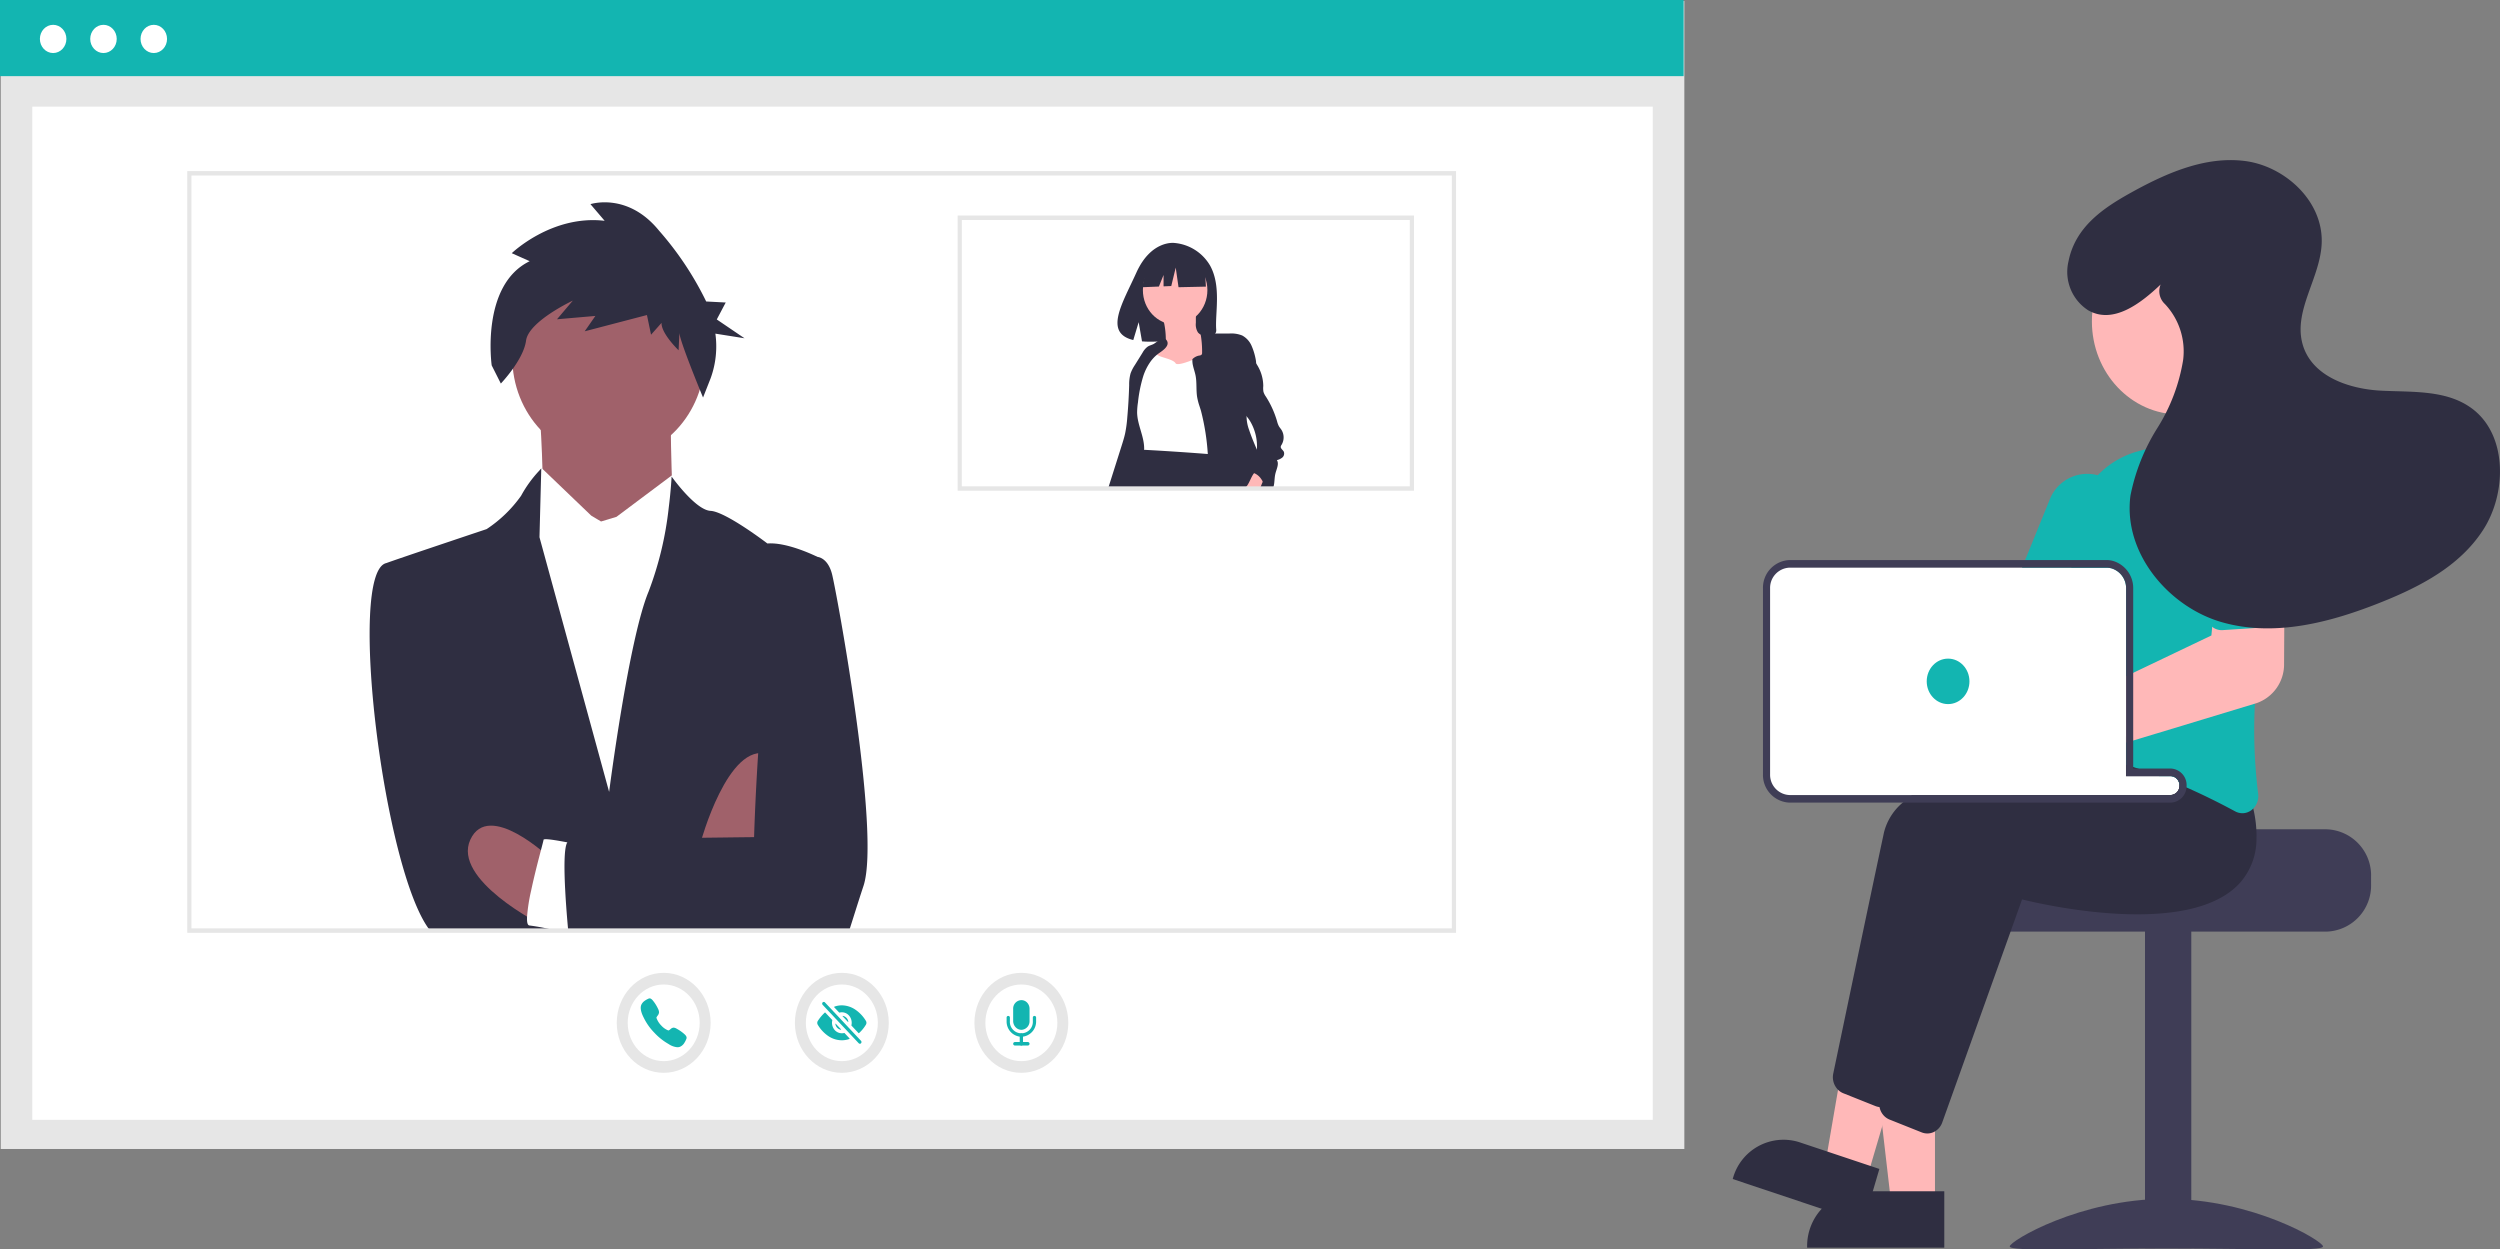
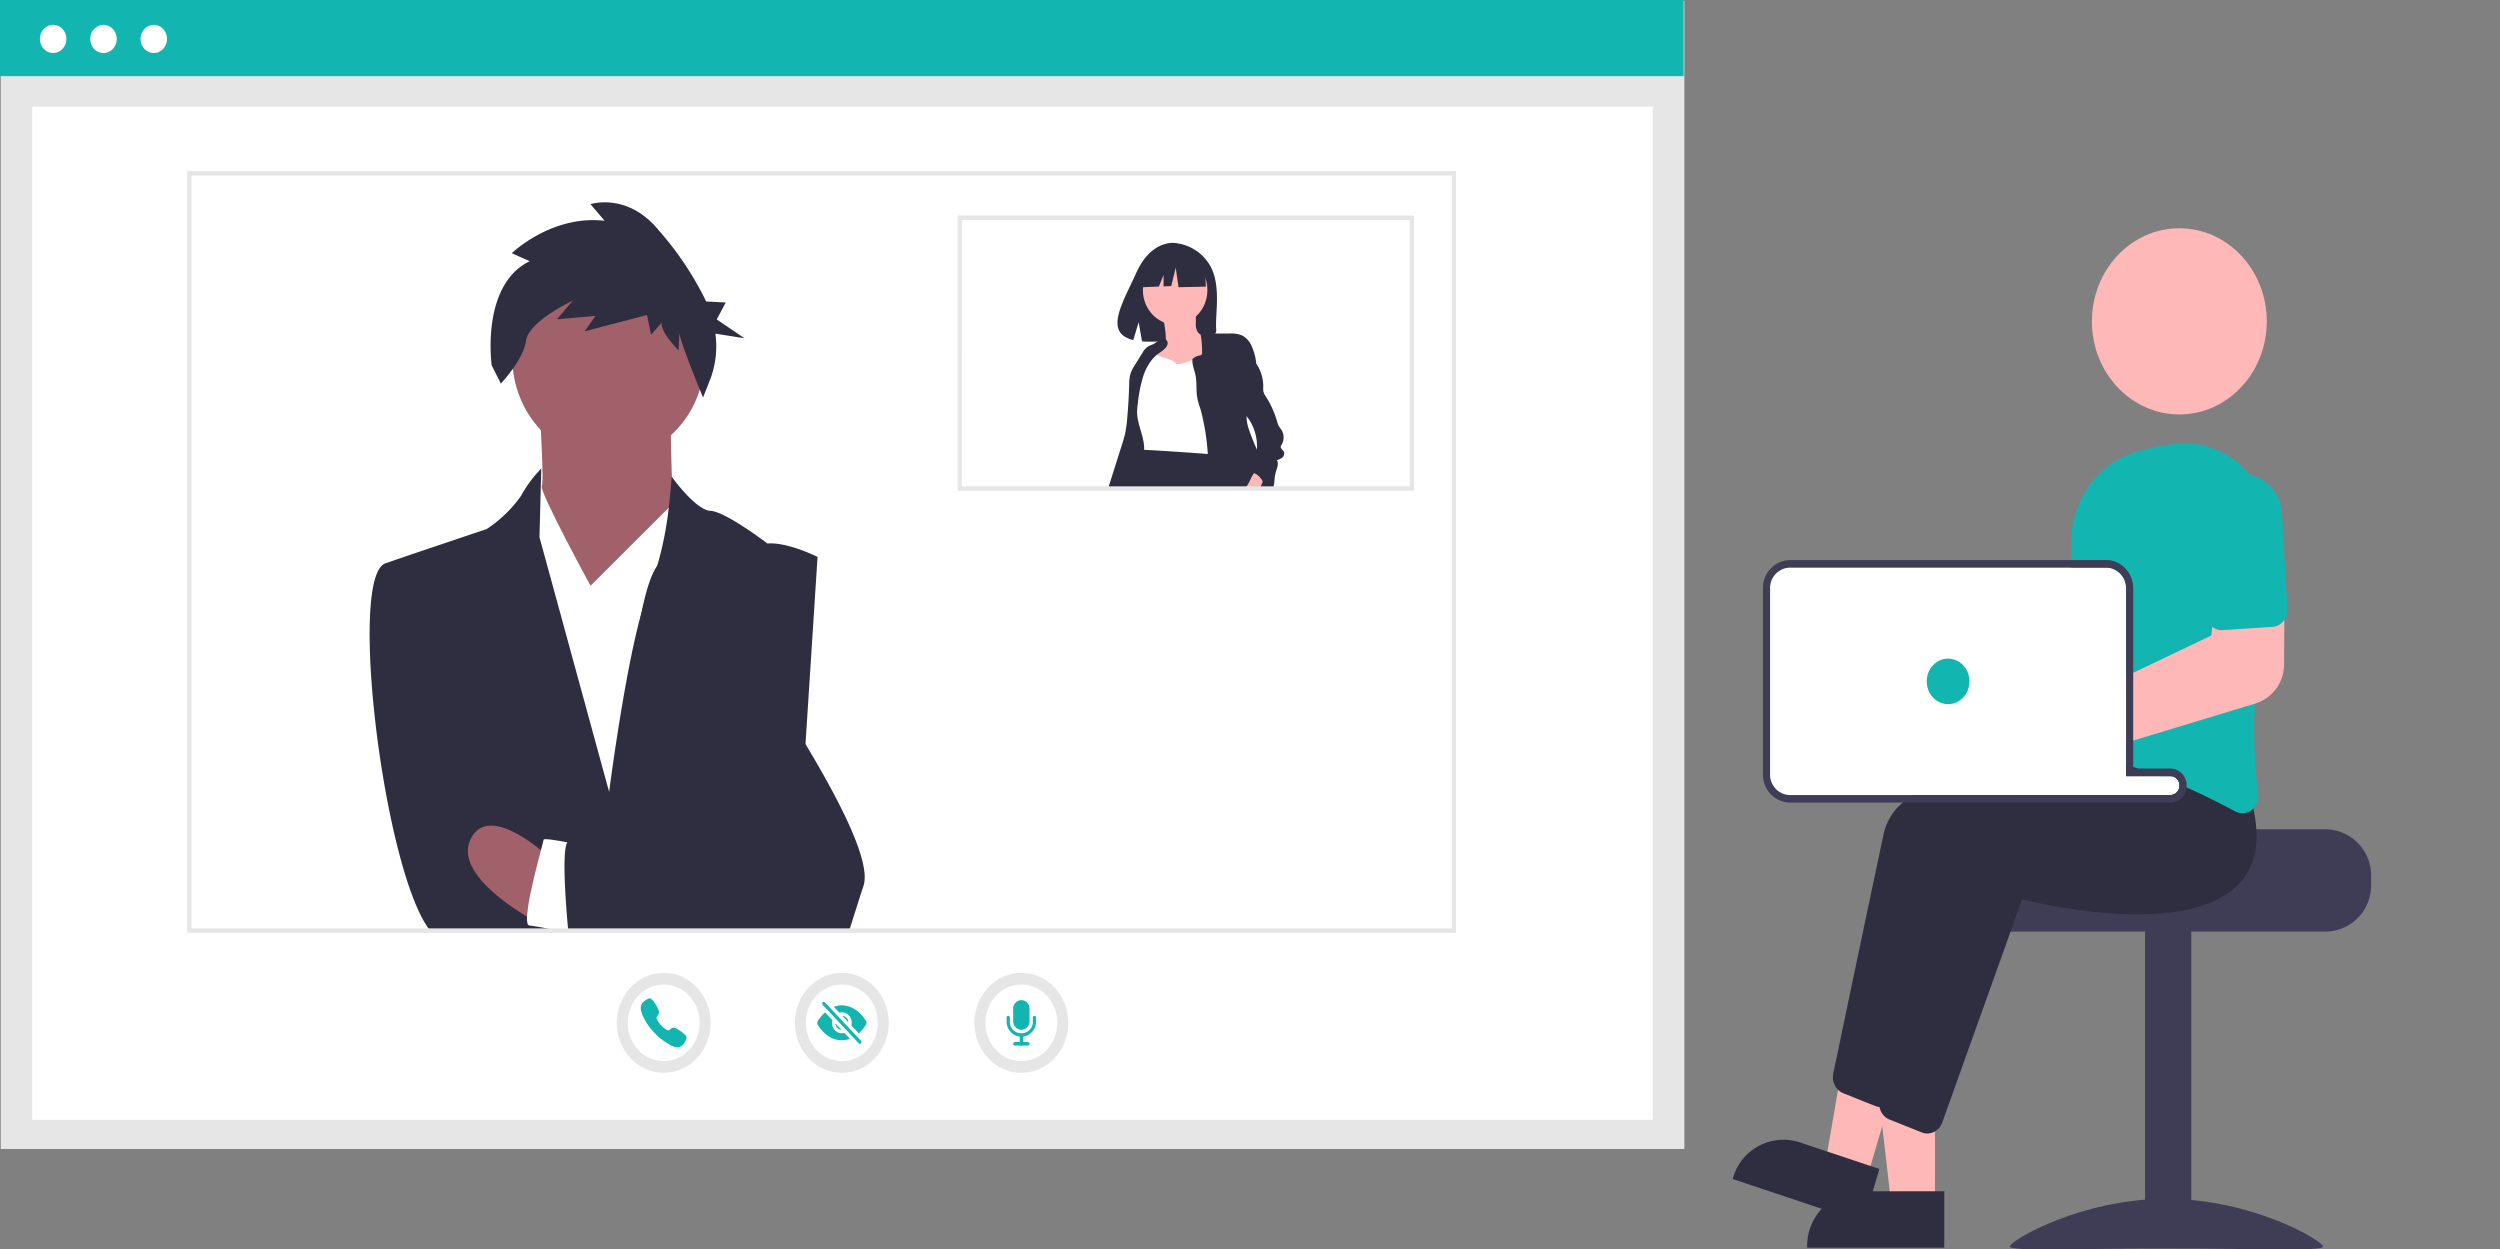
<svg xmlns="http://www.w3.org/2000/svg" id="グループ_2223" data-name="グループ 2223" width="244.1" height="121.996" viewBox="0 0 244.1 121.996">
  <rect x="0" y="0" width="244.1" height="121.996" fill="#808080" stroke="none" />
  <g id="undraw_business_chat_ldig" transform="translate(0 0)">
    <rect id="長方形_3105" data-name="長方形 3105" width="164.389" height="112.088" transform="translate(0.07 0.099)" fill="#e6e6e6" />
    <rect id="長方形_3106" data-name="長方形 3106" width="158.225" height="98.928" transform="translate(3.152 10.413)" fill="#fff" />
    <rect id="長方形_3107" data-name="長方形 3107" width="164.389" height="7.435" fill="#13b5b1" />
    <ellipse id="楕円形_237" data-name="楕円形 237" cx="1.294" cy="1.378" rx="1.294" ry="1.378" transform="translate(3.895 2.423)" fill="#fff" />
    <ellipse id="楕円形_238" data-name="楕円形 238" cx="1.294" cy="1.378" rx="1.294" ry="1.378" transform="translate(8.809 2.423)" fill="#fff" />
    <ellipse id="楕円形_239" data-name="楕円形 239" cx="1.294" cy="1.378" rx="1.294" ry="1.378" transform="translate(13.722 2.423)" fill="#fff" />
    <path id="パス_3232" data-name="パス 3232" d="M454.49,364.82s.594,8.73.323,9.243,4.758,9.735,4.758,9.735l8.04-8.022s-.487-11.1.031-11.6S454.49,364.82,454.49,364.82Z" transform="translate(-401.912 -326.605)" fill="#a0616a" />
    <ellipse id="楕円形_240" data-name="楕円形 240" cx="9.398" cy="10.005" rx="9.398" ry="10.005" transform="translate(50.017 24.872)" fill="#a0616a" />
-     <path id="パス_3233" data-name="パス 3233" d="M447.146,407.576l-.964-.577-4.758-4.562s-.474-.188-.546,1.39l-.072,1.578-3.072,2.214-.141,35.843,21.244,1.093.894-36.068-4.8-3.41-.879-2-5.4,4.044Z" transform="translate(-388.459 -356.657)" fill="#fff" />
    <path id="パス_3234" data-name="パス 3234" d="M417.311,410.924l-2.349,36.485H379.485c-4.521-5.7-8.132-35.016-4.278-35.885,1.259-.463,9.794-3.318,9.794-3.318a12.678,12.678,0,0,0,3.363-3.252,11.861,11.861,0,0,1,1.82-2.5l0-.005,0-.005c.02-.021.037-.042.057-.061a.033.033,0,0,1,.017-.016c.025-.029.049-.055.077-.082v.04L390.161,409l6.8,24.866s1.914-14.926,3.858-19.571a33.09,33.09,0,0,0,1.961-8.17c.225-1.8.282-3.049.282-3.049l.027.037v0h0c.03.039.077.105.146.195l0,0c.569.758,2.394,3.054,3.631,3.118,1.481.076,5.55,3.186,5.55,3.186C414.405,409.455,417.311,410.924,417.311,410.924Z" transform="translate(-337.486 -356.545)" fill="#2f2e41" />
    <path id="パス_3235" data-name="パス 3235" d="M532.167,539.091s2.677-9.879,6.581-8.624-.382,8.416-.382,8.416Z" transform="translate(-463.76 -456.83)" fill="#a0616a" />
    <path id="パス_3236" data-name="パス 3236" d="M427.8,572.684s-8.728-4.4-6.935-8.3,7.74,1.756,7.74,1.756Z" transform="translate(-374.943 -482.397)" fill="#a0616a" />
    <path id="パス_3237" data-name="パス 3237" d="M453.874,578.056H451.78a20.078,20.078,0,0,0-2.557-.5c-.2-.011-.262-.34-.237-.861a17.338,17.338,0,0,1,.4-2.557c.3-1.422.7-2.959.957-3.939v0c.151-.571.25-.951.252-1.006.007-.174,1.378.066,2.322.25.5.1.875.179.875.179l.047,4.747Z" transform="translate(-397.524 -487.192)" fill="#fff" />
-     <path id="パス_3238" data-name="パス 3238" d="M496.139,473.9c-.6,1.819-1.039,3.26-1.395,4.358H467.309c-.091-1.006-.208-2.383-.282-3.747-.121-2.183-.141-4.331.193-4.868a.239.239,0,0,1,.148-.124c.641-.134,7.877-.255,13-.327l1.991-.024c1.847-.024,3.1-.037,3.1-.037s.1-3.6.4-8.194c.532-8.073,1.694-19.208,4.063-19.255l1.731.09s.987.05,1.41,1.653S497.86,468.716,496.139,473.9Z" transform="translate(-411.83 -387.394)" fill="#2f2e41" />
+     <path id="パス_3238" data-name="パス 3238" d="M496.139,473.9c-.6,1.819-1.039,3.26-1.395,4.358H467.309c-.091-1.006-.208-2.383-.282-3.747-.121-2.183-.141-4.331.193-4.868a.239.239,0,0,1,.148-.124l1.991-.024c1.847-.024,3.1-.037,3.1-.037s.1-3.6.4-8.194c.532-8.073,1.694-19.208,4.063-19.255l1.731.09s.987.05,1.41,1.653S497.86,468.716,496.139,473.9Z" transform="translate(-411.83 -387.394)" fill="#2f2e41" />
    <path id="パス_3239" data-name="パス 3239" d="M435.355,288.246l-1.75-.781s3.9-3.773,9.07-3.162l-1.387-1.626s3.625-1.2,6.7,2.591a30.9,30.9,0,0,1,4.6,6.912l1.907.1-.873,1.654,2.709,1.838-2.846-.452a9.078,9.078,0,0,1-.47,4.376l-.734,1.863s-2.34-5.65-2.309-6.339l-.078,1.724s-1.711-1.643-1.664-2.677l-1.026,1.157-.4-1.921-6.077,1.588,1.042-1.5-3.748.326,1.543-1.821S435.251,294.116,435,296s-2.462,4.193-2.462,4.193l-.893-1.774S430.542,290.591,435.355,288.246Z" transform="translate(-383.636 -262.743)" fill="#2f2e41" />
    <path id="パス_3240" data-name="パス 3240" d="M410.084,342.818H286.2V268.442H410.084Zm-123.473-.434H409.676V268.876H286.611Z" transform="translate(-267.917 -251.737)" fill="#e6e6e6" />
    <path id="パス_3241" data-name="パス 3241" d="M740.957,302.961a4.476,4.476,0,0,0-3.489-2.205s-2.258-.307-3.707,2.9c-1.35,2.991-3.214,5.879-.3,6.58l.526-1.744.326,1.874a10.716,10.716,0,0,0,1.247.023c3.12-.107,6.092.031,6-1.161C741.429,307.644,742.084,304.989,740.957,302.961Z" transform="translate(-622.807 -277.034)" fill="#2f2e41" />
    <path id="パス_3242" data-name="パス 3242" d="M748.832,333.79a1.393,1.393,0,0,1-.107.693c-.22.408-.755.469-1.078.791a2.012,2.012,0,0,0-.393,1.382,4.054,4.054,0,0,0,.146,1.532,3.794,3.794,0,0,0,.409.748q.3.453.6.9a3.858,3.858,0,0,0,.357.477,2.983,2.983,0,0,0,1.343.758,1.582,1.582,0,0,0,.976.069,1.852,1.852,0,0,0,.567-.371,3.139,3.139,0,0,0,.642-.663,3.232,3.232,0,0,0,.393-1.413,32.44,32.44,0,0,0,.189-4.392,1.138,1.138,0,0,0-.079-.467c-.163-.339-.6-.412-.831-.7a1.479,1.479,0,0,1-.2-.931l0-.83a.365.365,0,0,0-.038-.2.314.314,0,0,0-.224-.111,7.085,7.085,0,0,0-1.466-.1,3.418,3.418,0,0,0-1.505.213c-.312.214.079.805.151,1.138A7.878,7.878,0,0,1,748.832,333.79Z" transform="translate(-635.003 -300.683)" fill="#ffb8b8" />
    <ellipse id="楕円形_241" data-name="楕円形 241" cx="3.149" cy="3.353" rx="3.149" ry="3.353" transform="translate(111.592 24.976)" fill="#ffb8b8" />
    <path id="パス_3243" data-name="パス 3243" d="M741.252,349.938a.83.83,0,0,0-1.05.285,2.119,2.119,0,0,0-.345,1.18,8.2,8.2,0,0,1-.084,1.252c-.189.9-.891,1.648-.943,2.574a7.173,7.173,0,0,0,.823,2.561,4.529,4.529,0,0,1,.215,1.667.7.7,0,0,0,.1.52.548.548,0,0,0,.218.125,13.373,13.373,0,0,0,4.369.606l2.436.066a.735.735,0,0,0,.43-.077c.219-.143.248-.462.251-.735.032-2.35-.062-4.7-.156-7.048a15.9,15.9,0,0,0-.238-2.54.739.739,0,0,0-.3-.541.621.621,0,0,0-.5.036c-.755.3-3.155,1.445-3.391,1.037C742.814,350.432,741.119,350.293,741.252,349.938Z" transform="translate(-628.307 -315.441)" fill="#fff" />
    <path id="パス_3244" data-name="パス 3244" d="M732.438,345.259c-.062.047-.123.1-.182.148a3.653,3.653,0,0,0-.585.656,5.321,5.321,0,0,0-.662,1.331,13.61,13.61,0,0,0-.528,2.6,6.677,6.677,0,0,0-.083.978c.018,1.206.688,2.322.688,3.529,0,.046,0,.091,0,.137a4.185,4.185,0,0,1-.065.588c-.049.283-.12.562-.189.841a8.365,8.365,0,0,1-.707,2.035c-.034.062-.071.124-.109.183H727.6c.019-.061.039-.122.058-.183l1.23-3.882c.126-.4.251-.793.34-1.2a12.1,12.1,0,0,0,.207-1.523q.142-1.593.187-3.191a4.121,4.121,0,0,1,.135-1.137,3.8,3.8,0,0,1,.428-.832l.746-1.2a1.8,1.8,0,0,1,.5-.588c.178-.116.39-.158.577-.257a2.94,2.94,0,0,0,.339-.239c.28-.212.61-.434.852-.218a.5.5,0,0,1,.1.122.664.664,0,0,1,.037.07C733.568,344.562,732.751,345.023,732.438,345.259Z" transform="translate(-619.37 -310.704)" fill="#2f2e41" />
    <path id="パス_3245" data-name="パス 3245" d="M746.685,397.564H735.527c.06-.059.12-.12.177-.183l.025-.028a4.44,4.44,0,0,0,.738-1.665l.483-1.387a.734.734,0,0,1,.123-.246.378.378,0,0,1,.169-.108.619.619,0,0,1,.15-.029,1.575,1.575,0,0,1,.218,0q3,.165,6,.4l.774.063c.211.167.419.344.618.53a5.867,5.867,0,0,1,1.527,2.157c.039.1.074.205.1.311C746.654,397.441,746.67,397.5,746.685,397.564Z" transform="translate(-625.68 -349.988)" fill="#2f2e41" />
    <path id="パス_3246" data-name="パス 3246" d="M553.409,113.964l-2.289-1.277-3.162.522-.654,3.076,1.628-.067.455-1.13V116.2l.752-.031.436-1.8.273,1.915,2.671-.058Z" transform="translate(-435.777 -88.24)" fill="#2f2e41" />
    <path id="パス_3247" data-name="パス 3247" d="M772.388,356.553h-2.519c-.018-.061-.035-.122-.052-.183a15.226,15.226,0,0,1-.391-2.078c-.027-.2-.05-.4-.072-.6-.014-.127-.027-.254-.04-.381a22.512,22.512,0,0,0-.661-4.2c-.049-.164-.1-.327-.154-.49a6.069,6.069,0,0,1-.224-.862c-.11-.67-.027-1.365-.141-2.034-.064-.374-.19-.7-.267-1.045a2.25,2.25,0,0,1-.057-.633,1.253,1.253,0,0,1,.67-.354.342.342,0,0,0,.237-.1.333.333,0,0,0,.04-.187,9.544,9.544,0,0,0-.07-1.293c-.017-.15-.039-.3-.065-.45,0-.007,0-.014,0-.021a1.573,1.573,0,0,1,.675-.1l.744,0,1.376,0a2.86,2.86,0,0,1,1.256.193,2.074,2.074,0,0,1,.907.989,5.944,5.944,0,0,1,.409,1.335,1.9,1.9,0,0,1,.043.386c.019,1.031-.7,2.07-.776,3.125-.023.342,0,.686-.026,1.028s-.115.678-.131,1.02c0,.017,0,.036,0,.053a3.878,3.878,0,0,0,.254,1.3c.219.653.484,1.286.759,1.915.265.609.537,1.216.781,1.833a3.283,3.283,0,0,1,.254.906,1.326,1.326,0,0,1-.13.732.85.85,0,0,1-.1.155l0,0-.023.027Z" transform="translate(-651.384 -308.977)" fill="#2f2e41" />
    <path id="パス_3248" data-name="パス 3248" d="M795.176,404.038a1.071,1.071,0,0,1-.092.351l-.013.032c-.05.125-.1.249-.153.374l-.078.183h-1.425a1.68,1.68,0,0,0,.143-.183c.219-.323.345-.716.568-1.065a.814.814,0,0,1,.1-.132C794.587,403.229,795.2,403.3,795.176,404.038Z" transform="translate(-671.772 -357.402)" fill="#ffb8b8" />
    <path id="パス_3249" data-name="パス 3249" d="M791.64,361.446c.018-.06.033-.121.046-.183s.019-.1.026-.145c.046-.32.045-.647.116-.961.1-.45.4-.982.154-1.36a1.311,1.311,0,0,0,.534-.255.509.509,0,0,0,.145-.562c-.089-.184-.329-.306-.3-.51a.5.5,0,0,1,.084-.178,1.4,1.4,0,0,0-.021-1.46c-.078-.119-.175-.224-.246-.348A2.167,2.167,0,0,1,792,355a9.249,9.249,0,0,0-1.087-2.4,1.631,1.631,0,0,1-.24-.473,2.081,2.081,0,0,1-.019-.562,3.937,3.937,0,0,0-.617-2.086c-.027-.046-.056-.091-.084-.136a11.915,11.915,0,0,0-1.256-1.558.809.809,0,0,0-.442.342,1.068,1.068,0,0,0-.085.341c-.122.907-.228,1.819-.311,2.731a7.1,7.1,0,0,0-.034,1.385,2.315,2.315,0,0,0,.489,1.262c.183.214.416.374.614.572q.048.048.093.1a3.237,3.237,0,0,1,.379.53,4.807,4.807,0,0,1,.631,2.742,4.7,4.7,0,0,1-.064.517,2.233,2.233,0,0,1-.229.7c-.09.158-.209.3-.291.461a.615.615,0,0,0-.04.532.963.963,0,0,1,.355.068,1.523,1.523,0,0,1,.671.545,2.382,2.382,0,0,1,.17.278,3.532,3.532,0,0,1,.17.374c.021.05.041.1.059.155a.155.155,0,0,1,.01.028Z" transform="translate(-667.308 -313.87)" fill="#2f2e41" />
    <path id="パス_3250" data-name="パス 3250" d="M699.891,315.316H655.333V288.442h44.558Zm-44.151-.434h43.743V288.876H655.741Z" transform="translate(-561.828 -267.398)" fill="#e6e6e6" />
    <ellipse id="楕円形_242" data-name="楕円形 242" cx="4.584" cy="4.881" rx="4.584" ry="4.881" transform="translate(77.613 94.988)" fill="#e6e6e6" />
    <ellipse id="楕円形_243" data-name="楕円形 243" cx="3.515" cy="3.742" rx="3.515" ry="3.742" transform="translate(78.683 96.126)" fill="#fff" />
    <path id="パス_3251" data-name="パス 3251" d="M594.106,646.443a.154.154,0,0,1-.113-.05l-3.522-3.75a.178.178,0,0,1,0-.238.153.153,0,0,1,.223,0l3.522,3.75a.179.179,0,0,1,.035.186.16.16,0,0,1-.148.105Z" transform="translate(-510.148 -544.531)" fill="#13b5b1" />
    <path id="パス_3252" data-name="パス 3252" d="M597.29,652.693l-.518-.552a.019.019,0,0,0-.023,0,.022.022,0,0,0-.011.022.663.663,0,0,0,.535.57.02.02,0,0,0,.021-.012A.022.022,0,0,0,597.29,652.693Z" transform="translate(-515.173 -552.189)" fill="#13b5b1" />
    <path id="パス_3253" data-name="パス 3253" d="M600.21,648.7l.519.552a.019.019,0,0,0,.023,0,.022.022,0,0,0,.011-.022.664.664,0,0,0-.536-.57.02.02,0,0,0-.021.011.022.022,0,0,0,0,.025Z" transform="translate(-517.933 -549.469)" fill="#13b5b1" />
    <path id="パス_3254" data-name="パス 3254" d="M599.264,645.8a.362.362,0,0,0,0-.37,3.514,3.514,0,0,0-.993-1.071,2.41,2.41,0,0,0-1.36-.448,2.145,2.145,0,0,0-.719.126.042.042,0,0,0-.026.031.044.044,0,0,0,.011.04l.473.5a.038.038,0,0,0,.038.011.922.922,0,0,1,.907.27,1.067,1.067,0,0,1,.254.965.045.045,0,0,0,.011.041l.68.724a.038.038,0,0,0,.054,0A3.608,3.608,0,0,0,599.264,645.8Z" transform="translate(-514.716 -545.75)" fill="#13b5b1" />
    <path id="パス_3255" data-name="パス 3255" d="M590.457,649.158a.941.941,0,0,1-.755-.39,1.074,1.074,0,0,1-.178-.873.045.045,0,0,0-.01-.041l-.669-.712a.038.038,0,0,0-.054,0,4.183,4.183,0,0,0-.677.807.358.358,0,0,0-.006.378,3.467,3.467,0,0,0,.983,1.072,2.374,2.374,0,0,0,1.364.443,2.25,2.25,0,0,0,.727-.123.042.042,0,0,0,.027-.031.045.045,0,0,0-.011-.04l-.475-.506a.039.039,0,0,0-.038-.011A.9.9,0,0,1,590.457,649.158Z" transform="translate(-508.26 -548.269)" fill="#13b5b1" />
    <ellipse id="楕円形_244" data-name="楕円形 244" cx="4.584" cy="4.881" rx="4.584" ry="4.881" transform="translate(60.219 94.988)" fill="#e6e6e6" />
    <ellipse id="楕円形_245" data-name="楕円形 245" cx="3.515" cy="3.742" rx="3.515" ry="3.742" transform="translate(61.289 96.126)" fill="#fff" />
    <path id="パス_3256" data-name="パス 3256" d="M507.077,645.553a1.81,1.81,0,0,1-.88-.32,5.768,5.768,0,0,1-1.383-1.1,5.571,5.571,0,0,1-1.038-1.472c-.369-.714-.306-1.088-.236-1.248a.974.974,0,0,1,.367-.419,1.731,1.731,0,0,1,.287-.162l.028-.013a.253.253,0,0,1,.22-.021.651.651,0,0,1,.209.171,3.713,3.713,0,0,1,.522.825.86.86,0,0,1,.1.338.552.552,0,0,1-.128.318l-.039.055c-.076.107-.093.137-.082.192a2.032,2.032,0,0,0,.462.73,1.816,1.816,0,0,0,.678.48c.054.012.083-.006.187-.09l.046-.037a.491.491,0,0,1,.3-.144h0a.7.7,0,0,1,.319.119,3.81,3.81,0,0,1,.772.552.679.679,0,0,1,.161.222.3.3,0,0,1-.02.234l-.012.029a1.928,1.928,0,0,1-.153.3.961.961,0,0,1-.394.39.64.64,0,0,1-.3.069Z" transform="translate(-440.924 -543.299)" fill="#13b5b1" />
    <ellipse id="楕円形_246" data-name="楕円形 246" cx="4.584" cy="4.881" rx="4.584" ry="4.881" transform="translate(95.142 94.988)" fill="#e6e6e6" />
    <ellipse id="楕円形_247" data-name="楕円形 247" cx="3.515" cy="3.742" rx="3.515" ry="3.742" transform="translate(96.211 96.126)" fill="#fff" />
    <path id="パス_3257" data-name="パス 3257" d="M683.375,660.759h-1.281a.171.171,0,0,1,0-.341h1.281a.171.171,0,0,1,0,.341Z" transform="translate(-583.009 -558.674)" fill="#13b5b1" />
    <path id="パス_3258" data-name="パス 3258" d="M680.232,650.679a1.491,1.491,0,0,1-1.441-1.534V648.8a.16.16,0,1,1,.32,0v.341a1.123,1.123,0,1,0,2.241,0V648.8a.16.16,0,1,1,.32,0v.341A1.491,1.491,0,0,1,680.232,650.679Z" transform="translate(-580.506 -549.447)" fill="#13b5b1" />
    <path id="パス_3259" data-name="パス 3259" d="M685.236,657.683a.166.166,0,0,1-.16-.17v-.852a.16.16,0,1,1,.32,0v.852A.166.166,0,0,1,685.236,657.683Z" transform="translate(-585.51 -555.598)" fill="#13b5b1" />
    <path id="パス_3260" data-name="パス 3260" d="M682.734,644.46a.766.766,0,0,1-.566-.257.891.891,0,0,1-.235-.606v-1.182a.825.825,0,0,1,.794-.852h.006a.768.768,0,0,1,.568.247.873.873,0,0,1,.232.605V643.6a.834.834,0,0,1-.8.863Z" transform="translate(-583.008 -543.91)" fill="#13b5b1" />
  </g>
  <g id="undraw_Meeting_re_i53h_2_" data-name="undraw_Meeting_re_i53h(2)" transform="translate(169.18 15.635)">
    <path id="パス_3583" data-name="パス 3583" d="M3.314,42.818l.451-2.393,1.918-.984H36.139l1.645.467.76,1.078.389,3.781V59.785h4.121l.854.648v.877l-.342.789-.953.475H5.684L3.766,61.311l-.451-1.273Z" fill="#fff" />
    <path id="パス_3261" data-name="パス 3261" d="M878.33,564.7H861.642c0,.511-17.2.925-17.2.925a4.61,4.61,0,0,0-.734.74,4.775,4.775,0,0,0-1.008,2.96v.74a4.494,4.494,0,0,0,4.345,4.626H878.33a4.5,4.5,0,0,0,4.345-4.626v-.74A4.5,4.5,0,0,0,878.33,564.7Z" transform="translate(-820.343 -499.363)" fill="#3f3d56" />
    <rect id="長方形_3108" data-name="長方形 3108" width="4.519" height="31.086" transform="translate(40.258 75.147)" fill="#3f3d56" />
    <path id="パス_3262" data-name="パス 3262" d="M886.785,666.848c0,.52-6.848.2-15.294.2s-15.294.319-15.294-.2,6.848-4.642,15.294-4.642S886.785,666.328,886.785,666.848Z" transform="translate(-829.147 -560.784)" fill="#3f3d56" />
    <path id="パス_3263" data-name="パス 3263" d="M617.3,410.468h-4.262l-2.028-17.5h6.29Z" transform="translate(-597.55 -308.493)" fill="#ffb8b8" />
    <path id="パス_3264" data-name="パス 3264" d="M598.371,436.753h8.219v5.509H593.2A5.35,5.35,0,0,1,598.371,436.753Z" transform="translate(-585.93 -336.074)" fill="#2f2e41" />
    <path id="パス_3265" data-name="パス 3265" d="M602.331,401.58l-4.066-1.359,2.987-17.343,6,2.005Z" transform="translate(-589.237 -302.137)" fill="#ffb8b8" />
    <path id="パス_3266" data-name="パス 3266" d="M5.2.1l8.266.152.1,5.479L.1,5.479h0A5.122,5.122,0,0,1,5.2.1Z" transform="translate(1.549 94.228) rotate(17.423)" fill="#2f2e41" />
    <path id="パス_3267" data-name="パス 3267" d="M843.316,545.557a14.818,14.818,0,0,0-.528-2.6l-.8-1.066-2.072-2.768-.09,0c-.153.007-.789.044-1.773.126h-.01c-.608.052-1.352.119-2.2.2-.223.026-.455.048-.7.074V543.4H839.5a.891.891,0,0,1,.862.807c0,.041.007.078.007.118a.9.9,0,0,1-.869.925H814.263a9.971,9.971,0,0,0-.925.74,5.539,5.539,0,0,0-1.825,2.909c-1.474,6.9-4.161,19.762-4.953,23.54a1.748,1.748,0,0,0,.469,1.584,1.534,1.534,0,0,0,.511.337l3.135,1.251a1.582,1.582,0,0,0,.4.1c.017,0,.031,0,.049,0a.837.837,0,0,0,.1,0,1.582,1.582,0,0,0,1.463-1.073l2.475-6.913,3.813-10.658,1.509-4.215c1.748.437,16.417,3.893,21.329-1.676a6.01,6.01,0,0,0,1.126-1.891A8.167,8.167,0,0,0,843.316,545.557Z" transform="translate(-796.742 -483.251)" fill="#2f2e41" />
    <path id="パス_3268" data-name="パス 3268" d="M856.054,550.973c-.076-.329-.163-.67-.264-1.014l-2.868-3.834-.09,0c-.181.011-1.039.059-2.357.174-1.495.133-3.584.348-5.93.685-.069.007-.142.018-.212.03-.229.033-.462.067-.7.1v.685h4.345a.891.891,0,0,1,.862.807c0,.041.007.078.007.118a.9.9,0,0,1-.869.925H832.626c-.671.233-1.317.478-1.936.74-3.247,1.369-5.676,3.164-6.174,5.5-.167.785-.351,1.647-.546,2.565-.723,3.412-1.6,7.59-2.4,11.387v0c-.163.784-.327,1.547-.483,2.287-.664,3.183-1.227,5.88-1.526,7.3-.007.041-.014.078-.021.118v.007a1.83,1.83,0,0,0,.1.847l0,0v0a1.638,1.638,0,0,0,.452.662,1.576,1.576,0,0,0,.448.278l3.135,1.251a1.506,1.506,0,0,0,.546.107,1.468,1.468,0,0,0,.747-.2,1.637,1.637,0,0,0,.716-.869l6.75-18.859,1.046-2.927c1.748.437,16.417,3.89,21.329-1.676a6.471,6.471,0,0,0,1.557-4.1A11.664,11.664,0,0,0,856.054,550.973Z" transform="translate(-805.225 -487.661)" fill="#2f2e41" />
    <path id="パス_3269" data-name="パス 3269" d="M890.884,465.861c-.056-.07-.115-.141-.177-.207a8.212,8.212,0,0,0-7.289-2.735,26.1,26.1,0,0,0-3.445.722,8.558,8.558,0,0,0-3.886,2.32,9.343,9.343,0,0,0-2.576,6.735c.014.507.017,1.025.01,1.551,0,.244,0,.492-.007.74h3.427a1.746,1.746,0,0,1,.441.056,2.018,2.018,0,0,1,1.47,1.98v17.216c.233.07.466.141.7.215.073.026.143.048.212.07l.236.078q1.058.35,2.068.74H883.2a.891.891,0,0,1,.862.807c.236.1.466.2.692.3.8.355,1.564.711,2.263,1.055.942.459,1.78.9,2.482,1.277a1.515,1.515,0,0,0,.712.185,1.471,1.471,0,0,0,.9-.318,2.009,2.009,0,0,0,.156-.137,1.732,1.732,0,0,0,.476-1.473,50.444,50.444,0,0,1-.313-8.771c.1-2.461.306-4.985.577-7.424.146-1.321.309-2.616.479-3.864.164-1.192.337-2.335.508-3.416A9.511,9.511,0,0,0,890.884,465.861Z" transform="translate(-840.441 -435.197)" fill="#13b5b1" />
-     <path id="パス_3270" data-name="パス 3270" d="M867.6,471.228a3.975,3.975,0,0,0-.549-.2,3.933,3.933,0,0,0-4.707,2.417l-2.388,5.869-.3.74h8.249a1.745,1.745,0,0,1,.442.055l.278-.685,1.057-2.6A4.369,4.369,0,0,0,867.6,471.228Z" transform="translate(-831.405 -440.26)" fill="#13b5b1" />
    <ellipse id="楕円形_264" data-name="楕円形 264" cx="8.537" cy="9.089" rx="8.537" ry="9.089" transform="translate(35.073 6.654)" fill="#ffb8b8" />
    <path id="パス_3271" data-name="パス 3271" d="M902.523,500.957l-4.873.141-.355,3.645-.08.844-7.633,3.649-.7.333v6.487l.7-.211,2.2-.666h.01l9.677-2.935.111-.033a4,4,0,0,0,2.732-3.83l.024-4.3.021-3.172Z" transform="translate(-850.475 -459.176)" fill="#ffb8b8" />
    <path id="パス_3272" data-name="パス 3272" d="M917.683,474.764a4.1,4.1,0,0,0-4.236-3.987,4.171,4.171,0,0,0-3.745,4.509l.532,9.237a1.69,1.69,0,0,0,.636,1.236,1.477,1.477,0,0,0,1.022.322l3.726-.244,1.13-.074a1.491,1.491,0,0,0,1.078-.559,1.125,1.125,0,0,0,.083-.111,1.729,1.729,0,0,0,.306-1.1Z" transform="translate(-864.05 -440.191)" fill="#13b5b1" />
    <path id="パス_3273" data-name="パス 3273" d="M823.486,514.019h-.448v-.048c-.229.033-.462.067-.7.1v.685h3.212Q824.543,514.37,823.486,514.019Zm0,0h-.448v-.048c-.229.033-.462.067-.7.1v.685h3.212Q824.543,514.37,823.486,514.019Zm3.2,0h-3.65V496.44a2.761,2.761,0,0,0-1.887-2.665,2.314,2.314,0,0,0-.72-.111H789.494a2.7,2.7,0,0,0-2.607,2.776v18.133a2.7,2.7,0,0,0,2.607,2.776h37.193a1.606,1.606,0,0,0,1.554-1.484,1.578,1.578,0,0,0,.01-.181A1.62,1.62,0,0,0,826.687,514.019Zm.869,1.665a.9.9,0,0,1-.869.925H789.494a1.978,1.978,0,0,1-1.912-2.035V496.44a1.978,1.978,0,0,1,1.912-2.035h30.937a1.743,1.743,0,0,1,.441.056,2.018,2.018,0,0,1,1.47,1.98v18.318h4.345a.891.891,0,0,1,.862.807C827.553,515.606,827.556,515.643,827.556,515.684Zm-4.07-1.665h-.448v-.048c-.229.033-.462.067-.7.1v.685h3.212Q824.543,514.37,823.486,514.019Z" transform="translate(-783.93 -454.615)" fill="#3f3d56" />
    <ellipse id="楕円形_265" data-name="楕円形 265" cx="2.086" cy="2.22" rx="2.086" ry="2.22" transform="translate(18.945 48.673)" fill="#13b5b1" />
-     <path id="パス_3274" data-name="パス 3274" d="M881.522,400.282c-1.983,1.886-4.642,3.91-7.07,2.529a4.456,4.456,0,0,1-1.932-4.78c.67-3.387,3.42-5.217,6.083-6.7,3.462-1.923,7.282-3.6,11.158-3.1s7.664,3.91,7.481,8.063c-.147,3.339-2.708,6.455-1.9,9.684.816,3.25,4.522,4.509,7.678,4.674s6.631-.121,9.135,1.932c3.194,2.619,3.143,8.094.869,11.638s-6.114,5.538-9.885,7.054c-5,2.009-10.49,3.46-15.648,1.983s-9.674-6.745-8.917-12.375A19.489,19.489,0,0,1,881.2,414.3a17.848,17.848,0,0,0,2.513-6.631,6.731,6.731,0,0,0-1.774-5.47,1.713,1.713,0,0,1-.437-1.875Z" transform="translate(-839.733 -388.144)" fill="#2f2e41" />
  </g>
</svg>